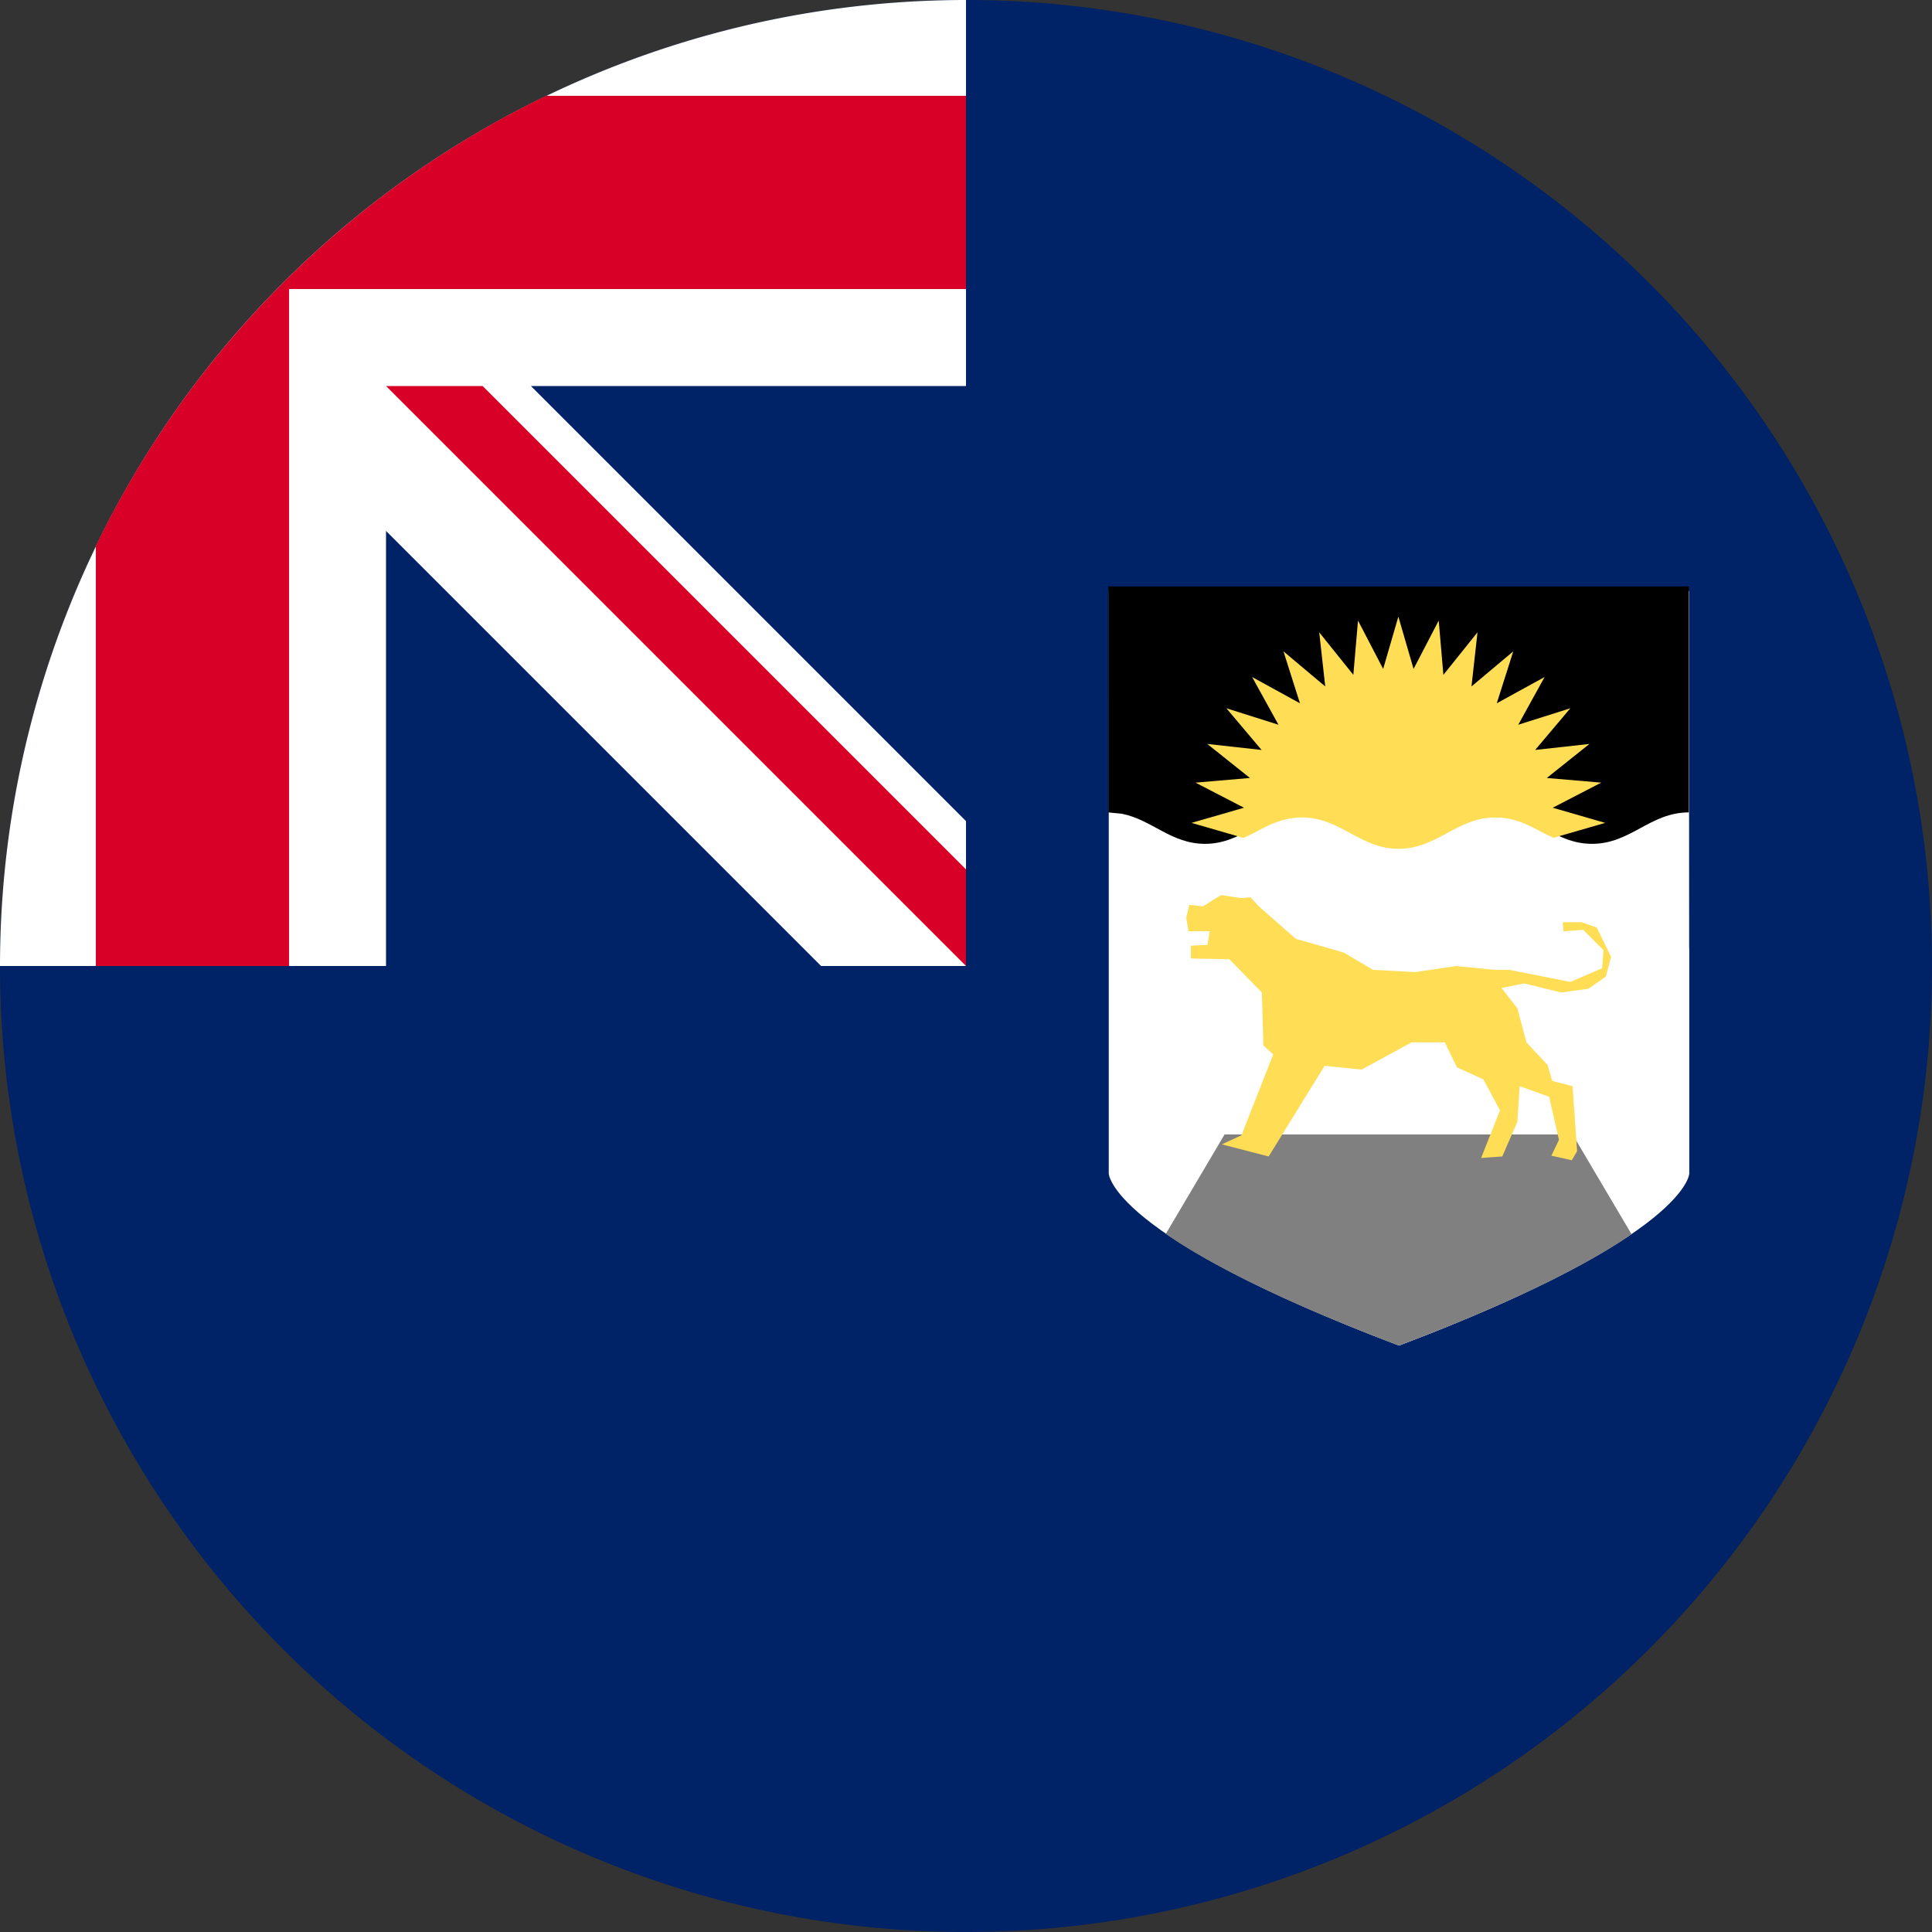
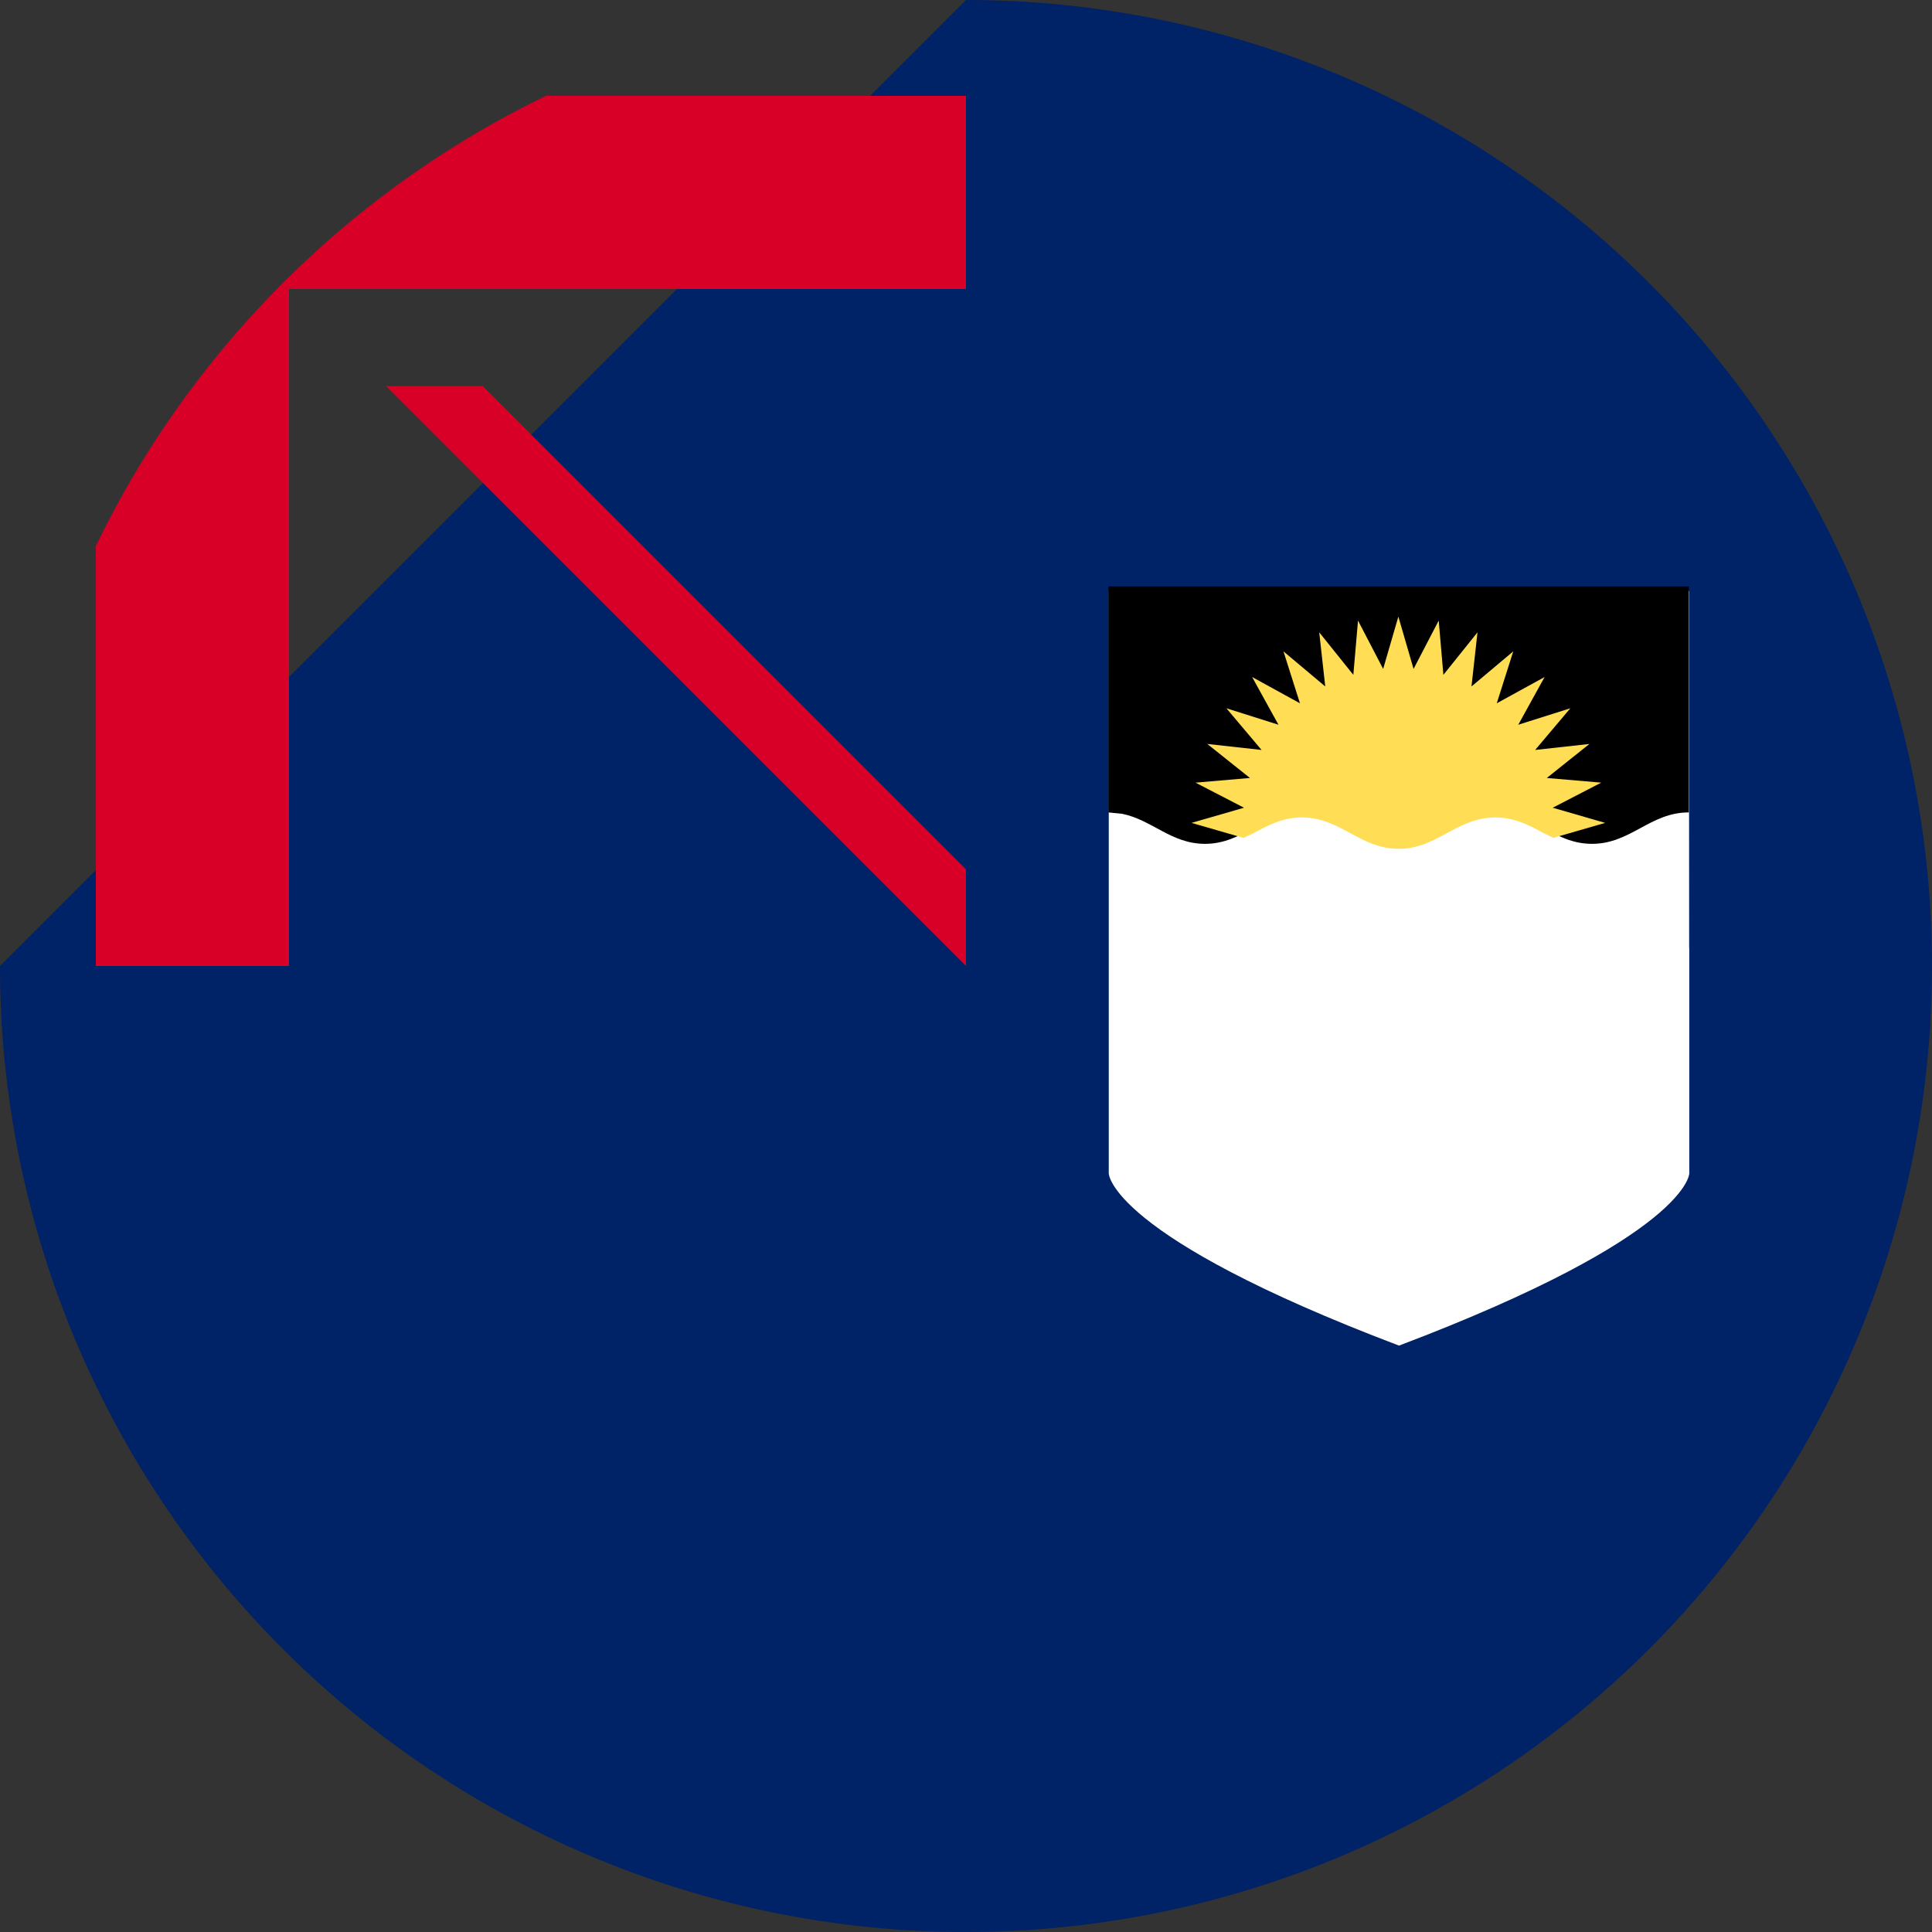
<svg xmlns="http://www.w3.org/2000/svg" xml:space="preserve" width="512" height="512" fill="none">
  <rect width="100%" height="100%" fill="#333333" stroke="none" />
  <defs>
    <clipPath id="e">
      <path stroke-width=".175" d="M311.74 139.19h154.02v200.18H311.74z" />
    </clipPath>
    <clipPath id="d">
      <path stroke-width=".175" d="M311.74 139.19h154.02v200.18H311.74z" />
    </clipPath>
    <clipPath id="c">
      <path stroke-width=".175" d="M311.74 139.19h154.02v200.18H311.74z" />
    </clipPath>
    <clipPath id="b">
      <path stroke-width=".175" d="M311.74 139.19h154.02v200.18H311.74z" />
    </clipPath>
    <clipPath id="a">
      <path stroke-width=".175" d="M311.74 139.19h154.02v200.18H311.74z" />
    </clipPath>
  </defs>
  <path fill="#026" d="M512 256a256 256 0 1 1-512 0L256 0a256 256 0 0 1 256 256" />
-   <path fill="#026" d="M256 0v256H0A256 256 0 0 1 256 0" />
-   <path fill="#fff" d="M217.6 256H256v-38.4L140.7 102.3H256V0A256 256 0 0 0 0 256h102.3V140.7z" />
  <path fill="#d80027" d="M256 76.6V25.4H144.7A257 257 0 0 0 25.4 144.7V256h51.2V76.6z" />
  <path fill="#d80027" d="M256 230.4V256L102.3 102.3h25.6z" />
  <g fill-rule="evenodd" stroke-width=".175">
    <path fill="#fff" d="M311.83 139.19v154.36s0 16.476 76.923 45.642c76.923-29.166 76.923-45.642 76.923-45.642V139.19z" clip-path="url(#a)" transform="translate(-18 17.407)" />
-     <path fill="gray" d="M342.52 283.24h92.233l15.622 26.43-3.484 2.332c-11.273 7.149-29.308 16.276-58.164 27.182-28.855-10.906-46.892-20.033-58.163-27.182l-3.616-2.42z" clip-path="url(#b)" transform="translate(-18 17.407)" />
    <path fill="#000" d="M311.74 139.54h153.85v95.804h-.03l-.02-35.919c-10.256 0-15.386 8.33-25.64 8.33-10.258 0-15.386-8.33-25.643-8.33-10.255 0-15.385 8.33-25.64 8.33-10.257 0-15.385-8.33-25.642-8.33-10.255 0-15.385 8.33-25.64 8.33-8.973 0-14.023-6.377-22.016-7.972l-3.577-.353z" clip-path="url(#c)" transform="translate(-18 15.871)" />
    <path fill="#fd5" d="m388.58 146.53 4.03 13.864 6.662-12.814 1.24 14.382 9.042-11.271-1.596 14.346 11.072-9.295-4.373 13.76 12.678-6.961-6.98 12.645 13.796-4.361-9.32 11.044 14.385-1.593-11.3 9.018 14.42 1.237-12.849 6.646 13.9 4.018-13.71 3.964-2.584-1.246c-3.844-2.078-7.688-4.155-12.816-4.155-10.252 0-15.379 8.311-25.633 8.311-10.252 0-15.379-8.311-25.63-8.311-5.128 0-8.972 2.077-12.816 4.155l-2.635 1.27-13.79-3.988 13.9-4.018-12.848-6.646 14.42-1.237-11.301-9.018 14.385 1.593-9.32-11.044 13.797 4.36-6.98-12.644 12.677 6.961-4.372-13.76 11.072 9.295-1.596-14.346 9.042 11.271 1.239-14.382 6.663 12.814z" clip-path="url(#d)" transform="translate(-18 16.878)" />
-     <path fill="#fd5" d="m341.79 285.86 5.208-2.402 8.414-21.425-2.604-2.403-.4-14.016-8.614-8.81-10.217-.2V233.2l4.407-.2.6-3.604h-5.609l-.601-3.604.8-3.404 3.607.4 4.808-3.003 5.21.8 2.603-.2 2.204 2.403 9.817 8.61 12.62 3.604 7.814 4.606 11.219.6 10.818-1.602 10.217 1.001h3.806l16.227 3.204 8.414-3.604.4-4.805-5.409-5.407-5.208.4-.2-2.402h5.008l4.007 1.402 3.806 7.809-1.402 5.206-4.608 3.203-7.212 1.001-9.816-2.402-6.01 1.201 4.207 5.406 2.404 9.01 5.608 6.007 1.203 4.204 5.41 1.402 1.2 17.22-1.402 2.403-5.409-1.201 2.004-4.205-2.604-11.414-7.813-2.802-.601 9.41-4.007 9.21-5.61.4 5.009-12.613-4.408-8.21-7.012-3.203-3.205-6.608h-8.814l-13.222 7.208-9.817-1-14.825 24.026z" clip-path="url(#e)" transform="translate(-18 17.407)" />
  </g>
</svg>